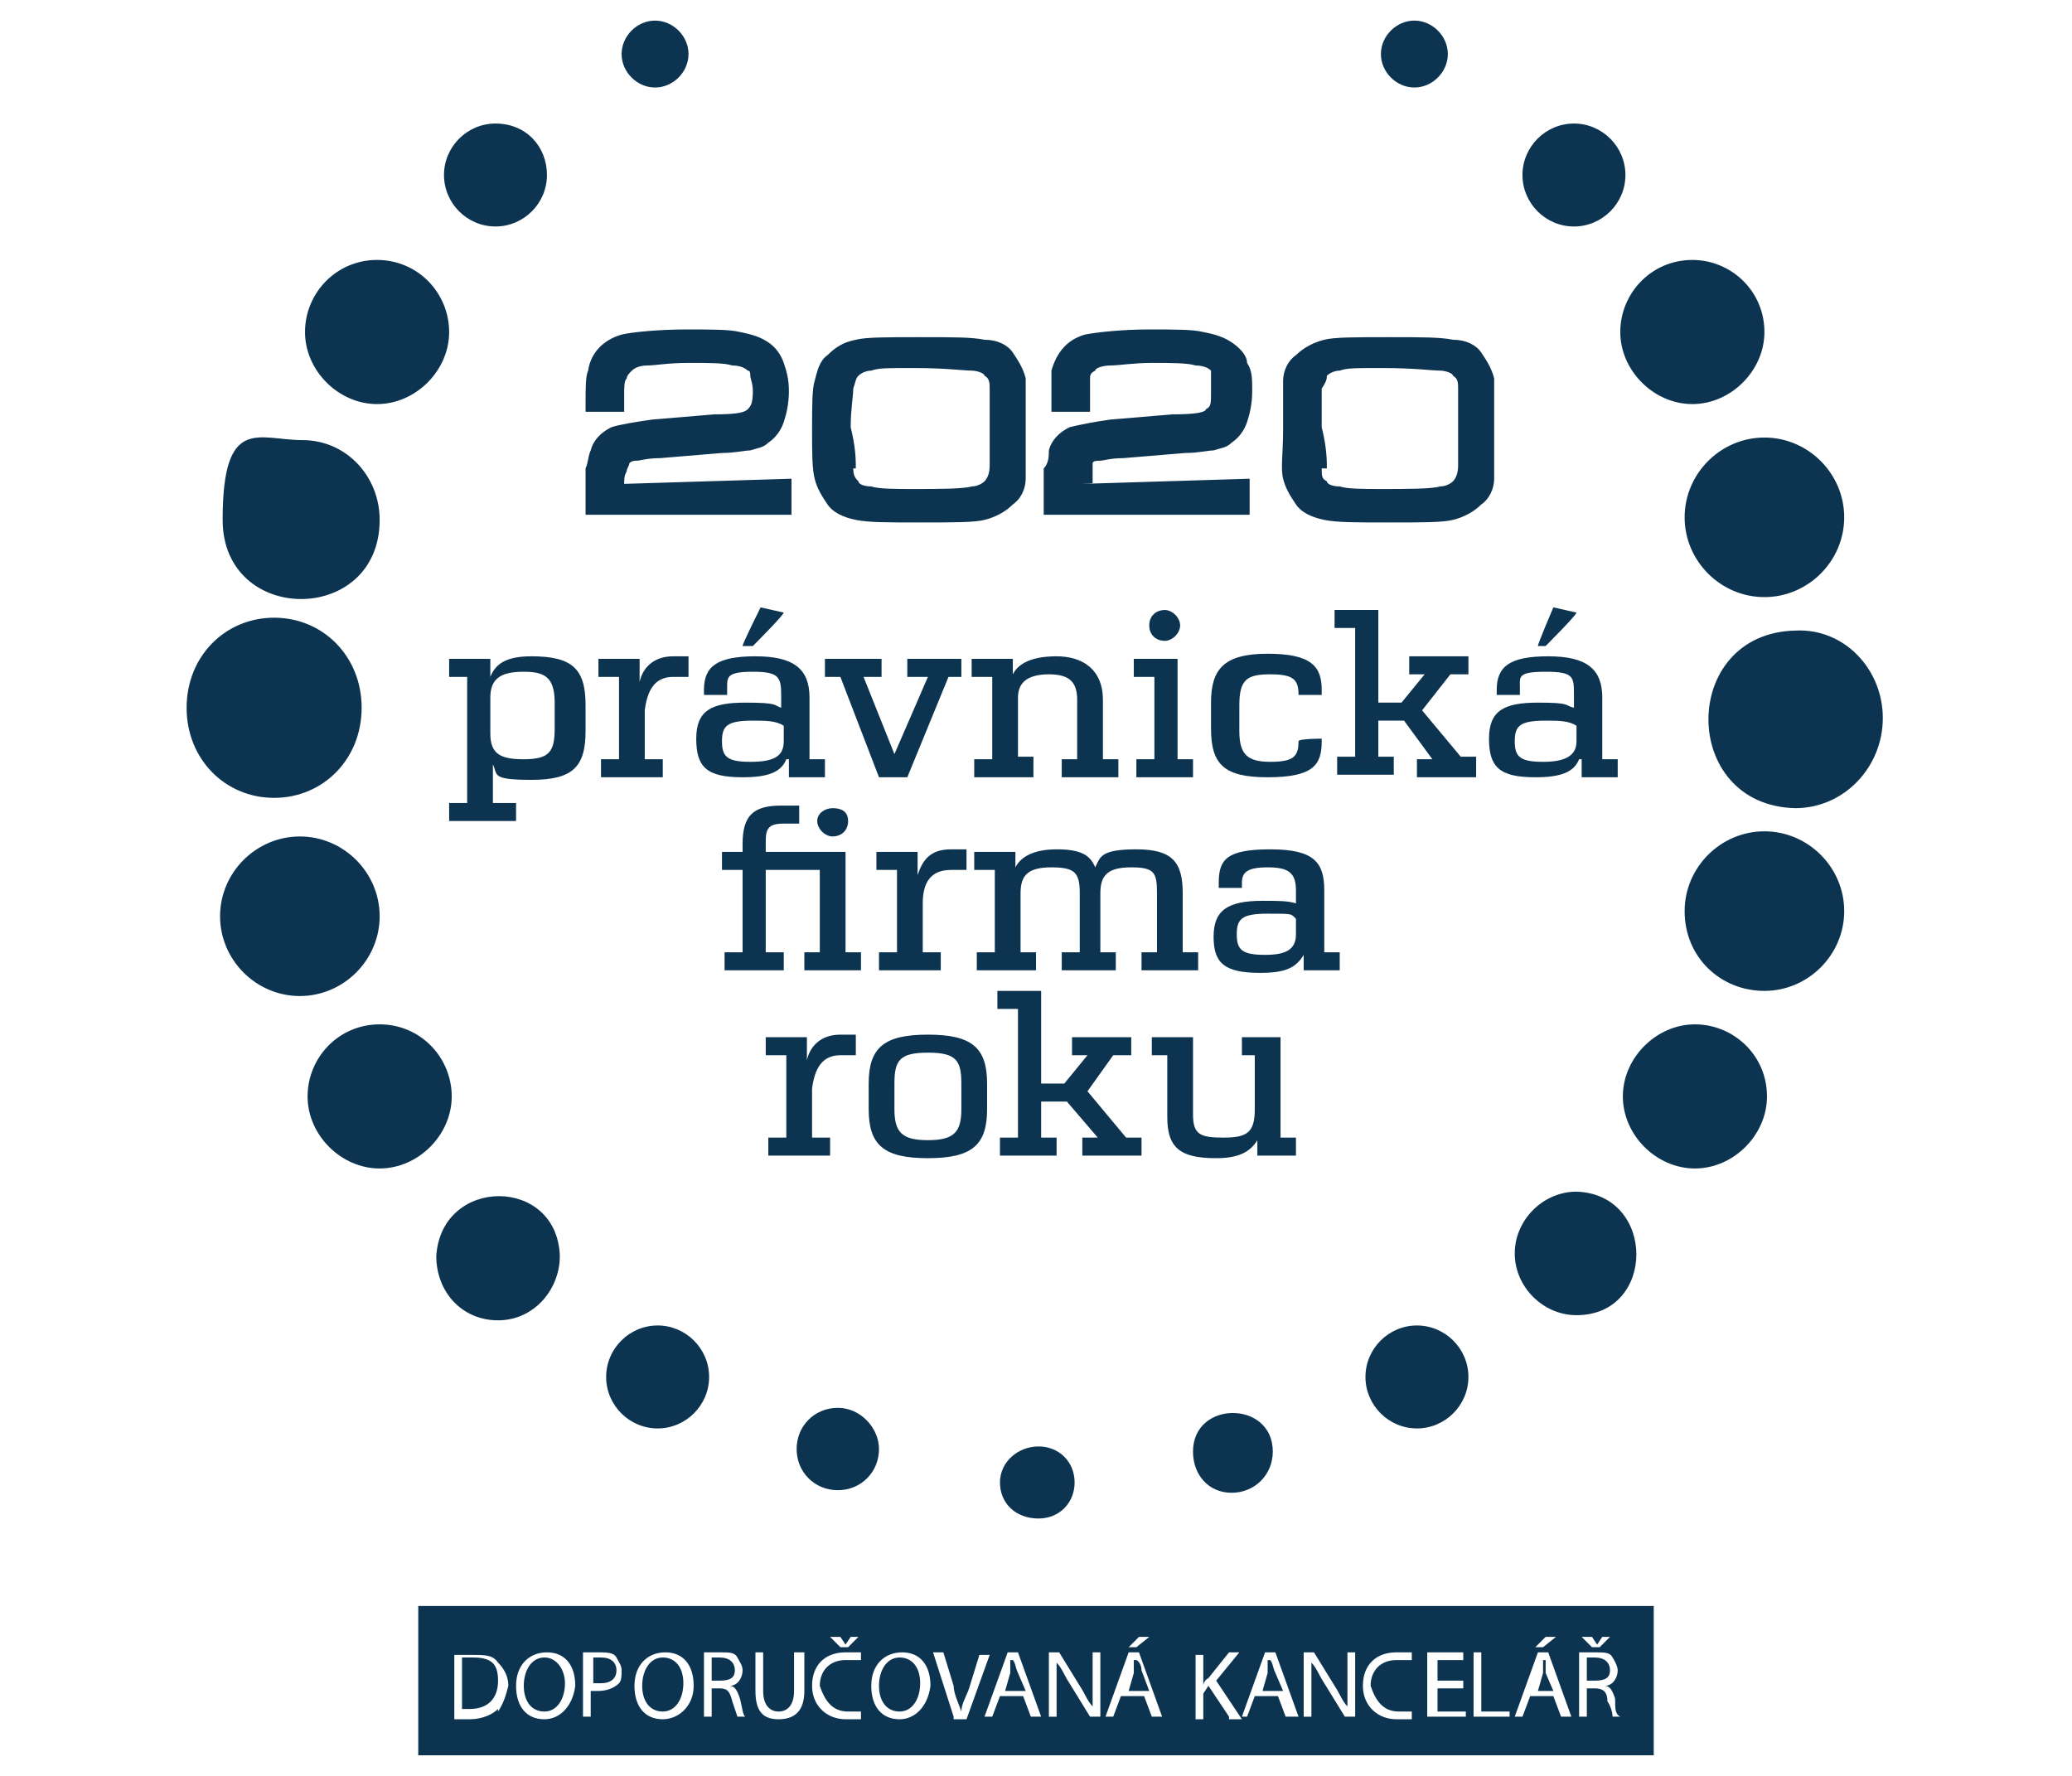
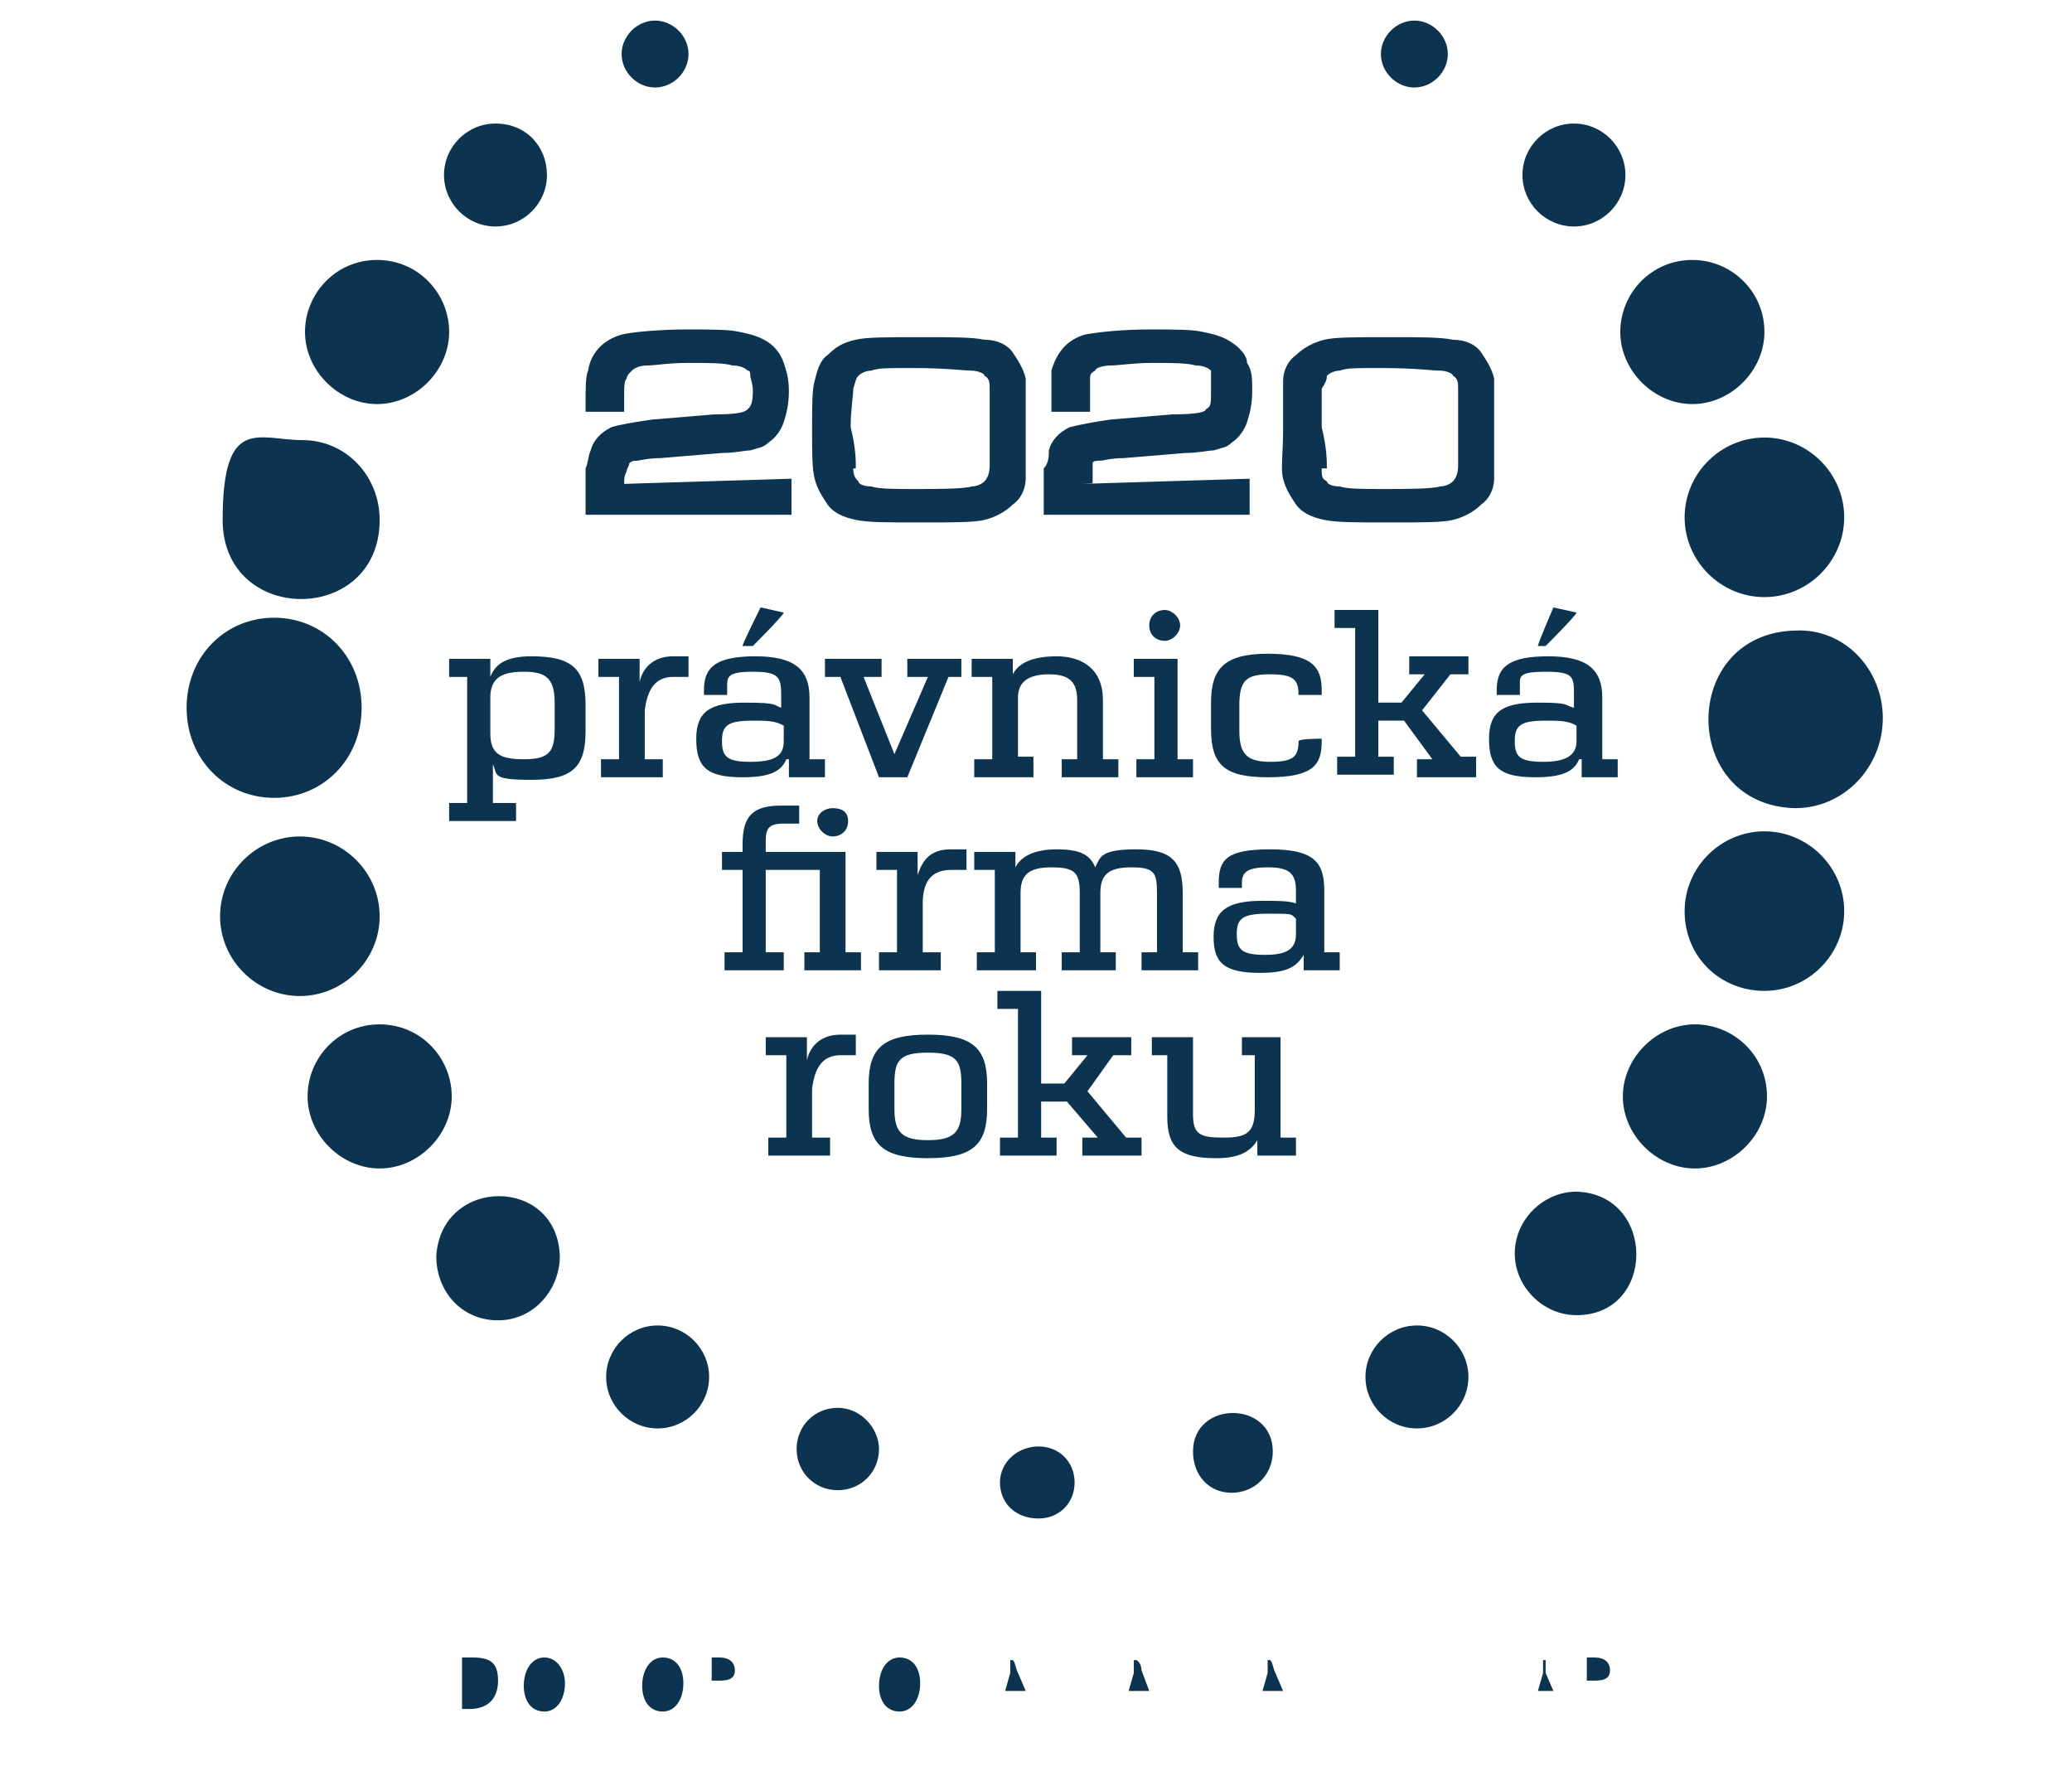
<svg xmlns="http://www.w3.org/2000/svg" id="Vrstva_1" data-name="Vrstva 1" width="2.8cm" height="2.4cm" version="1.1" viewBox="0 0 78 69">
  <defs>
    <style>
      .cls-1 {
        fill-rule: evenodd;
      }

      .cls-1, .cls-2 {
        fill: #0c3451;
        stroke-width: 0px;
      }
    </style>
  </defs>
  <g>
    <path class="cls-2" d="M24.5,64.4c-.5,0-.8.5-.8,1.1s.3,1,.8,1,.8-.5.8-1.1-.3-1-.8-1Z" />
    <path class="cls-2" d="M48,64.5h0c0,0,0,.3,0,.5l-.2.7h.8l-.3-.7c-.1-.2-.1-.4-.2-.5Z" />
    <path class="cls-2" d="M42.8,64.5h0c0,0,0,.3,0,.5l-.2.7h.8l-.3-.8c0,0,0-.3-.2-.4Z" />
    <path class="cls-2" d="M27.3,64.9c0-.3-.2-.5-.6-.5h-.3v.9h.3c.4,0,.6-.1.6-.4Z" />
-     <path class="cls-2" d="M22.1,64.4h-.3v1h.3c.4,0,.6-.2.6-.5s-.2-.5-.6-.5Z" />
    <path class="cls-2" d="M33.7,64.4c-.5,0-.8.5-.8,1.1s.3,1,.8,1,.8-.5.8-1.1-.3-1-.8-1Z" />
    <path class="cls-2" d="M17.1,64.4h-.4v2h.3c.7,0,1.1-.4,1.1-1.1s-.3-.9-1-.9Z" />
    <path class="cls-2" d="M61.3,64.9c0-.3-.2-.5-.6-.5h-.3v.9h.3c.4,0,.6-.1.6-.4Z" />
    <path class="cls-2" d="M38,64.5h0c0,0,0,.3,0,.5l-.2.7h.8l-.3-.7c-.1-.2-.1-.4-.2-.5Z" />
-     <path class="cls-2" d="M15,62.4v5.8h48v-5.8s-48,0-48,0ZM60.6,63.6l.2.3h0l.2-.3h.3l-.4.4h-.3l-.4-.4h.4ZM58.8,63.6h.4l-.5.4h-.3l.4-.4ZM43,63.6h.4l-.5.4h-.3l.4-.4ZM31.4,63.6l.2.3h0l.2-.3h.3l-.4.4h-.3l-.4-.4h.4ZM18.1,66.4c-.2.2-.6.4-1.1.4h-.6v-2.5c.2,0,.4,0,.7,0,.5,0,.8,0,1,.3.2.2.4.5.4.9-.1.4-.2.7-.4,1ZM19.9,66.8c-.7,0-1.1-.5-1.1-1.3s.5-1.3,1.2-1.3,1.1.5,1.1,1.3c-.1.8-.6,1.3-1.2,1.3ZM22.8,65.4c-.2.2-.5.3-.8.3h-.3v1h-.3v-2.5h.6c.3,0,.6,0,.7.2s.2.3.2.5c0,.2,0,.4-.1.5ZM24.5,66.8c-.7,0-1.1-.5-1.1-1.3s.5-1.3,1.2-1.3,1.1.5,1.1,1.3-.6,1.3-1.2,1.3ZM27.4,66.7c0,0-.1-.3-.2-.6-.1-.4-.2-.5-.5-.5h-.3v1.1h-.3v-2.5c.2,0,.4,0,.6,0,.4,0,.6,0,.7.2s.2.3.2.5c0,.3-.2.6-.5.6h0c.2,0,.3.2.4.5.1.4.1.6.2.7h-.3ZM30,65.7c0,.8-.4,1.1-1,1.1s-.9-.3-.9-1.1v-1.5h.3v1.5c0,.6.3.8.6.8s.6-.2.6-.8v-1.5h.4v1.5ZM31.7,66.5c.2,0,.4,0,.5,0v.3c0,0-.3,0-.6,0-.7,0-1.3-.5-1.3-1.3s.5-1.3,1.3-1.3.5,0,.6,0v.3c-.2,0-.4,0-.6,0-.6,0-1,.4-1,1,.2.6.5,1,1.1,1ZM33.7,66.8c-.7,0-1.1-.5-1.1-1.3s.5-1.3,1.2-1.3,1.1.5,1.1,1.3c-.1.8-.6,1.3-1.2,1.3ZM35.8,66.7l-.8-2.5h.4l.4,1.3c0,.3.2.7.3,1h0c0-.3.2-.6.3-.9l.4-1.3h.4l-.9,2.5h-.5ZM38.8,66.7l-.3-.8h-.9l-.3.8h-.3l.9-2.5h.4l.9,2.5h-.4ZM41.4,66.7h-.3l-.8-1.3c-.2-.3-.3-.6-.5-.8h0v2.1h-.3v-2.5h.4l.8,1.3c.2.3.3.6.5.8h0v-2.1h.3v2.5h-.1ZM43.5,66.7l-.3-.8h-.9l-.3.8h-.3l.9-2.5h.4l.9,2.5h-.4ZM46.5,66.7l-.8-1.2-.2.3v1h-.3v-2.5h.3v1.2h0c0,0,0-.2.2-.3l.8-1h.4l-.9,1.1,1,1.5h-.5ZM48.7,66.7l-.3-.8h-.9l-.3.8h-.2l.9-2.5h.4l.9,2.5h-.5ZM51.4,66.7h-.4l-.8-1.3c-.2-.3-.3-.6-.5-.8h0v2.1h-.3v-2.5h.4l.8,1.3c.2.3.3.6.5.8h0v-2.1h.3v2.5ZM53.1,66.5c.2,0,.4,0,.5,0v.3c0,0-.3,0-.6,0-.7,0-1.3-.5-1.3-1.3s.5-1.3,1.3-1.3.5,0,.6,0v.3c-.2,0-.4,0-.6,0-.6,0-1,.4-1,1,.2.6.5,1,1.1,1ZM55.6,66.7h-1.4v-2.5h1.4v.3h-1v.8h1v.3h-1v.9h1.1v.2h0ZM57.4,66.7h-1.4v-2.5h.3v2.3h1.1s0,.2,0,.2ZM59.4,66.7l-.3-.8h-.9l-.3.8h-.3l.9-2.5h.4l.9,2.5h-.4ZM61.4,66.7c0,0,0-.3-.2-.6,0-.4-.2-.5-.5-.5h-.3v1.1h-.3v-2.5c.2,0,.4,0,.6,0,.4,0,.6,0,.7.2,0,0,.2.3.2.5,0,.3-.2.6-.5.6h0c.2,0,.3.2.4.5,0,.4,0,.6.2.7h-.3Z" />
    <path class="cls-2" d="M58.7,64.5h0c0,0,0,.3,0,.5l-.2.7h.6l-.3-.7v-.5Z" />
    <path class="cls-2" d="M19.9,64.4c-.5,0-.8.5-.8,1.1s.3,1,.8,1,.8-.5.8-1.1c0-.5-.3-1-.8-1Z" />
  </g>
  <path class="cls-1" d="M53.7,3.4c.7,0,1.3-.6,1.3-1.3s-.6-1.3-1.3-1.3-1.3.6-1.3,1.3.6,1.3,1.3,1.3h0ZM26.3,53.5c0,1.1-.9,2-2,2s-2-.9-2-2,.9-2,2-2,2,.9,2,2h0ZM53.8,55.5c1.1,0,2-.9,2-2s-.9-2-2-2-2,.9-2,2,.9,2,2,2h0ZM32.9,56.3c0,.9-.7,1.6-1.6,1.6s-1.6-.7-1.6-1.6.7-1.6,1.6-1.6c.9,0,1.6.8,1.6,1.6h0ZM46.6,58c.9,0,1.6-.7,1.6-1.6,0-2-3.1-2-3.1,0,0,.9.6,1.6,1.5,1.6h0ZM39.1,59c.8,0,1.4-.6,1.4-1.4s-.6-1.4-1.4-1.4-1.5.6-1.5,1.4.6,1.4,1.5,1.4h0ZM25.5,2.1c0,.7-.6,1.3-1.3,1.3s-1.3-.6-1.3-1.3.6-1.3,1.3-1.3c.7,0,1.3.6,1.3,1.3h0ZM60,51.1c3.1,0,3.1-4.7,0-4.8-1.3,0-2.4,1.1-2.4,2.4s1.1,2.4,2.4,2.4h0ZM20.5,48.8c0,1.3-1,2.5-2.4,2.5s-2.4-1.1-2.4-2.5c.2-3.1,4.7-3.1,4.8,0h0ZM59.9,8.8c1.1,0,2-.9,2-2s-.9-2-2-2-2,.9-2,2c0,1.1.9,2,2,2h0ZM20,6.8c0,1.1-.9,2-2,2s-2-.9-2-2,.9-2,2-2c1.2,0,2,.9,2,2h0ZM13.5,45.4c1.5,0,2.8-1.3,2.8-2.8s-1.2-2.8-2.8-2.8-2.8,1.3-2.8,2.8c0,1.5,1.3,2.8,2.8,2.8h0ZM67.4,42.6c0,1.5-1.3,2.8-2.8,2.8s-2.8-1.3-2.8-2.8,1.3-2.8,2.8-2.8,2.8,1.2,2.8,2.8h0ZM13.4,15.7c1.5,0,2.8-1.3,2.8-2.8s-1.2-2.8-2.8-2.8-2.8,1.3-2.8,2.8c0,1.5,1.3,2.8,2.8,2.8h0ZM67.3,12.9c0,1.5-1.3,2.8-2.8,2.8s-2.8-1.3-2.8-2.8,1.2-2.8,2.8-2.8c1.5,0,2.8,1.2,2.8,2.8h0ZM67.3,38.5c1.7,0,3.1-1.4,3.1-3.1s-1.4-3.1-3.1-3.1-3.1,1.4-3.1,3.1c0,1.8,1.4,3.1,3.1,3.1h0ZM13.5,35.6c0,1.7-1.4,3.1-3.1,3.1s-3.1-1.4-3.1-3.1,1.4-3.1,3.1-3.1,3.1,1.4,3.1,3.1h0ZM67.3,23.2c1.7,0,3.1-1.4,3.1-3.1s-1.4-3.1-3.1-3.1-3.1,1.4-3.1,3.1c0,1.7,1.4,3.1,3.1,3.1h0ZM13.5,20.2c0,4.1-6.1,4.1-6.1,0s1.4-3.1,3.1-3.1,3,1.4,3,3.1h0ZM9.4,31c1.9,0,3.4-1.5,3.4-3.5s-1.5-3.5-3.4-3.5-3.4,1.5-3.4,3.5c0,2,1.5,3.5,3.4,3.5h0ZM71.9,27.9c0,1.9-1.5,3.5-3.4,3.5-4.5-.1-4.5-6.8,0-6.9,1.9-.1,3.4,1.5,3.4,3.4h0ZM49.1,44.2v.7h-1.5v-.6c-.3.5-.8.7-1.6.7-1.4,0-1.9-.4-1.9-1.6v-2.4h-.6v-.7h1.6v3c0,.8.3.9,1.2.9s1.2-.2,1.2-1.1v-2.1h-.5v-.7h1.5v3.9h.6ZM43.2,44.9h-2.4v-.7h.6l-1.2-1.4h-1v1.4h.6v.7h-2.2v-.7h.7v-5h-.8v-.7h1.7v3.6h.9l.9-1.1h-.6v-.7h2.3v.7h-.7l-1,1.4,1.5,1.8h.6v.7h.1ZM33.5,43.1c0,.9.3,1.2,1.3,1.2s1.3-.3,1.3-1.2v-1c0-.9-.2-1.2-1.3-1.2s-1.3.3-1.3,1.2v1ZM37.1,43.1c0,1.4-.6,1.9-2.3,1.9s-2.3-.5-2.3-1.9v-1c0-1.4.6-1.9,2.3-1.9s2.3.5,2.3,1.9v1ZM31,44.2v.7h-2.4v-.7h.7v-3.2h-.8v-.7h1.6v.9c.1-.5.5-1,1.3-1h.6v.8h-.6c-.7,0-1,.5-1.1,1.3v1.9h.7ZM47.9,37.1c-.9,0-1.1-.2-1.1-.8s.2-.8,1.2-.8.9,0,1.1.2v.6c0,.6-.4.8-1.2.8h0ZM47.7,37.8c1,0,1.4-.2,1.7-.7v.6h1.4v-.7h-.6v-2.4c0-1.1-.4-1.6-2.1-1.6s-2,.4-2,1.3v.2h.9v-.2c0-.4.2-.6,1-.6s1.1.2,1.1.9v.5c-.3-.1-.7-.1-1.3-.1-1.4,0-1.9.4-1.9,1.4,0,1,.4,1.4,1.8,1.4h0ZM43.1,37.7h2.2v-.7h-.6v-2.3c0-1.2-.4-1.7-1.8-1.7s-1.4.3-1.6.7c-.2-.5-.6-.7-1.5-.7s-1.4.3-1.6.7v-.6h-1.6v.7h.8v3.2h-.7v.7h2.3v-.7h-.6v-2.3c0-.7.3-1,1.2-1s1.1.2,1.1,1v2.3h-.7v.7h2.1v-.7h-.6v-2.3c0-.7.3-1,1.2-1s1,.2,1,1v2.3h-.6s0,.7,0,.7ZM35.3,37.7v-.7h-.7v-1.9c0-.8.3-1.3,1.1-1.3h.6v-.8h-.6c-.8,0-1.1.4-1.3,1v-.9h-1.6v.7h.8v3.2h-.7v.7h2.4ZM31.1,32.5c.3,0,.6-.2.6-.6s-.3-.5-.6-.5-.6.2-.6.5.3.6.6.6h0ZM26.9,37.7h2.3v-.7h-.7v-3.2h2.1v3.2h-.6v.7h2.2v-.7h-.6v-3.9h-3.1v-.4c0-.5.1-.7.7-.7h.6v-.7h-.7c-1.1,0-1.5.4-1.5,1.5v.3h-.8v.7h.8v3.2h-.7v.7h0ZM59.1,23.6l.9.2h0c0,.1-1.2,1.3-1.2,1.3h-.3c0-.1.6-1.5.6-1.5ZM57.6,28.8c0,.6.2.8,1.1.8h0c.8,0,1.3-.2,1.3-.8v-.6c-.3-.2-.7-.2-1.2-.2-1,0-1.2.2-1.2.8h0ZM60.1,29.5c-.2.5-.7.7-1.7.7h0c-1.4,0-1.8-.4-1.8-1.5s.6-1.4,1.9-1.4,1,.1,1.4.2v-.5c0-.7,0-.9-1.1-.9s-1,.2-1,.6v.3h-.9v-.2c0-.9.5-1.3,2-1.3s2.1.5,2.1,1.6v2.4h.6v.7h-1.4v-.7h0ZM56.2,30.2h-2.4v-.7h.6l-1.1-1.5h-1v1.4h.6v.7h-2.2v-.7h.7v-5h-.8v-.7h1.7v3.6h.9l.9-1.1h-.6v-.7h2.3v.7h-.7l-1.1,1.4,1.5,1.8h.6v.8h0ZM50.1,28.8c0,.9-.3,1.4-2.1,1.4h0c-1.7,0-2.2-.5-2.2-1.9v-1c0-1.3.5-1.9,2.2-1.9s2.1.5,2.1,1.4v.2h-.9c0-.6-.2-.8-1.1-.8s-1.2.2-1.2,1.2v1c0,.9.3,1.2,1.2,1.2s1.1-.2,1.1-.8h0c0-.1.9-.1.9-.1h0ZM45.2,30.2h-2.3v-.7h.7v-3.2h-.8v-.7h1.7v3.9h.6v.7h0ZM44.6,24.3c0,.3-.3.6-.6.6s-.6-.2-.6-.6.3-.6.6-.6.6.3.6.6h0ZM38.9,29.5v.7h-2.3v-.7h.7v-3.2h-.8v-.7h1.6v.6c.2-.4.7-.7,1.7-.7s1.8.5,1.8,1.7v2.3h.6v.7h-2.2v-.7h.6v-2.3c0-.7-.3-1-1.1-1s-1.2.3-1.2.9v2.3h.6ZM34,30.2h-1.1l-1.5-3.9h-.6v-.7h2.2v.7h-.7l1.2,3,1.3-3h-.8v-.7h2.1v.7h-.5l-1.6,3.9ZM28.3,23.6l.9.2h0c0,.1-1.2,1.3-1.2,1.3h-.4c0-.1.7-1.5.7-1.5ZM26.8,28.8c0,.6.2.8,1.1.8s1.3-.2,1.3-.8v-.6c-.3-.2-.7-.2-1.2-.2-1,0-1.2.2-1.2.8h0ZM29.3,29.5c-.2.5-.7.7-1.7.7h0c-1.4,0-1.8-.4-1.8-1.5s.6-1.4,1.9-1.4,1.1.1,1.4.2v-.5c0-.7-.1-.9-1.1-.9s-1,.2-1,.6v.3h-.9v-.2c0-.9.5-1.3,2-1.3s2.1.5,2.1,1.6v2.4h.6v.7h-1.4v-.7h-.1ZM24.5,29.5v.7h-2.4v-.7h.7v-3.2h-.8v-.7h1.6v.9c.1-.5.5-1,1.3-1h.6v.8h-.6c-.7,0-1,.5-1.1,1.3v1.9s.7,0,.7,0ZM17.8,28.5c0,.8.4,1,1.3,1h0c1,0,1.2-.3,1.2-1.2v-1c0-1-.4-1.2-1.2-1.2s-1.3.2-1.3,1v1.4ZM18.8,31.9h-2.6v-.7h.7v-4.9h-.7v-.7h1.6v.7c.2-.5.6-.8,1.6-.8,1.6,0,2.1.5,2.1,1.9v1c0,1.4-.5,1.9-2.1,1.9s-1.3-.2-1.5-.6v1.5h.9v.7ZM23,18.8c0-.2,0-.3.1-.5,0-.1.1-.2.1-.3.1-.1.2-.1.3-.1s.4-.1.9-.1l2.4-.2c.5,0,.9-.1,1.1-.1.3-.1.5-.1.7-.3.3-.2.5-.5.6-.8s.2-.7.2-1.2-.1-.8-.2-1.1-.3-.6-.6-.8c-.3-.2-.6-.3-1.1-.4-.4-.1-1.1-.1-2.1-.1s-2.1.1-2.5.2c-.7.2-1.2.7-1.3,1.4-.1.2-.1.7-.1,1.3v.3h1.5v-.6c0-.4,0-.6.1-.7,0-.1.1-.2.2-.3s.3-.2.6-.2.8-.1,1.6-.1,1.4,0,1.7.1c.3,0,.5.1.6.2.1,0,.1.1.1.2s.1.3.1.6c0,.5-.1.6-.2.7-.1.1-.3.2-1.3.2l-2.4.2c-.7.1-1.3.2-1.6.3-.4.2-.7.5-.8.9-.1.2-.1.5-.2.7v1.8h8v-1.4l-6.5.2h0ZM38.1,13.7c.2.3.4.6.5,1h0c0,.4,0,1,0,2s0,1.5,0,1.9-.2.8-.5,1c-.3.3-.7.5-1.1.6-.4.1-1.2.1-2.5.1s-2,0-2.5-.1-.9-.3-1.1-.6c-.2-.3-.4-.6-.5-1s-.1-1-.1-1.9,0-1.6.1-1.9c.1-.4.2-.8.5-1,.3-.3.6-.5,1.1-.6.4-.1,1.2-.1,2.5-.1s2,0,2.5.1c.5,0,.9.2,1.1.5h0ZM31.9,18.2c0,.3.1.4.2.5h0c0,.1.2.2.5.2.3.1.9.1,1.7.1s1.9,0,2.2-.1c.2,0,.4-.1.5-.2s.2-.3.2-.6v-1.4c0-.8,0-1.3,0-1.6,0-.2,0-.4-.2-.5,0-.1-.3-.2-.5-.2-.3,0-1-.1-2.2-.1s-1.4,0-1.7.1c-.2,0-.4.1-.5.2-.1.1-.1.2-.2.5,0,.3-.1.8-.1,1.5.2.8.2,1.3.2,1.6h0ZM41.2,18.8c0-.3,0-.4,0-.5,0-.1,0-.2,0-.3,0-.1.2-.1.3-.1s.4-.1.9-.1l2.4-.2c.5,0,.9-.1,1.1-.1.3-.1.5-.1.7-.3.3-.2.5-.5.6-.8s.2-.7.2-1.2,0-.8-.2-1.1c0-.3-.3-.6-.6-.8s-.6-.3-1.1-.4c-.4-.1-1.1-.1-2.1-.1s-2,.1-2.5.2c-.7.2-1.1.7-1.3,1.4,0,.2,0,.7,0,1.3v.3h1.5v-.6c0-.4,0-.6,0-.7,0-.1,0-.2.2-.3,0-.1.3-.2.6-.2s.9-.1,1.6-.1,1.4,0,1.7.1c.3,0,.5.1.6.2,0,0,0,.1,0,.2s0,.3,0,.6c0,.5,0,.6-.2.7,0,.1-.3.2-1.3.2l-2.4.2c-.7.1-1.2.2-1.6.3-.4.2-.7.5-.8.9,0,.2,0,.5-.2.7v1.8h8v-1.4l-6.5.2h0ZM56.3,13.7c.2.3.4.6.5,1h0c0,.4,0,1,0,2s0,1.5,0,1.9-.2.8-.5,1c-.3.3-.7.5-1.1.6-.4.1-1.2.1-2.5.1s-2,0-2.5-.1-.9-.3-1.1-.6c-.2-.3-.4-.6-.5-1s0-1,0-1.9,0-1.6,0-1.9c0-.4.2-.8.5-1,.3-.3.7-.5,1.1-.6.4-.1,1.2-.1,2.5-.1s2,0,2.5.1c.5,0,.9.2,1.1.5h0ZM50.1,18.2c0,.3,0,.4.2.5h0c0,.1.2.2.5.2.3.1.9.1,1.7.1s1.9,0,2.2-.1c.2,0,.4-.1.5-.2s.2-.3.2-.6v-1.4c0-.8,0-1.3,0-1.6,0-.2,0-.4-.2-.5,0-.1-.3-.2-.5-.2-.3,0-1-.1-2.2-.1s-1.4,0-1.7.1c-.2,0-.4.1-.5.2,0,.1,0,.2-.2.5,0,.3,0,.8,0,1.5.2.8.2,1.3.2,1.6h0Z" />
</svg>